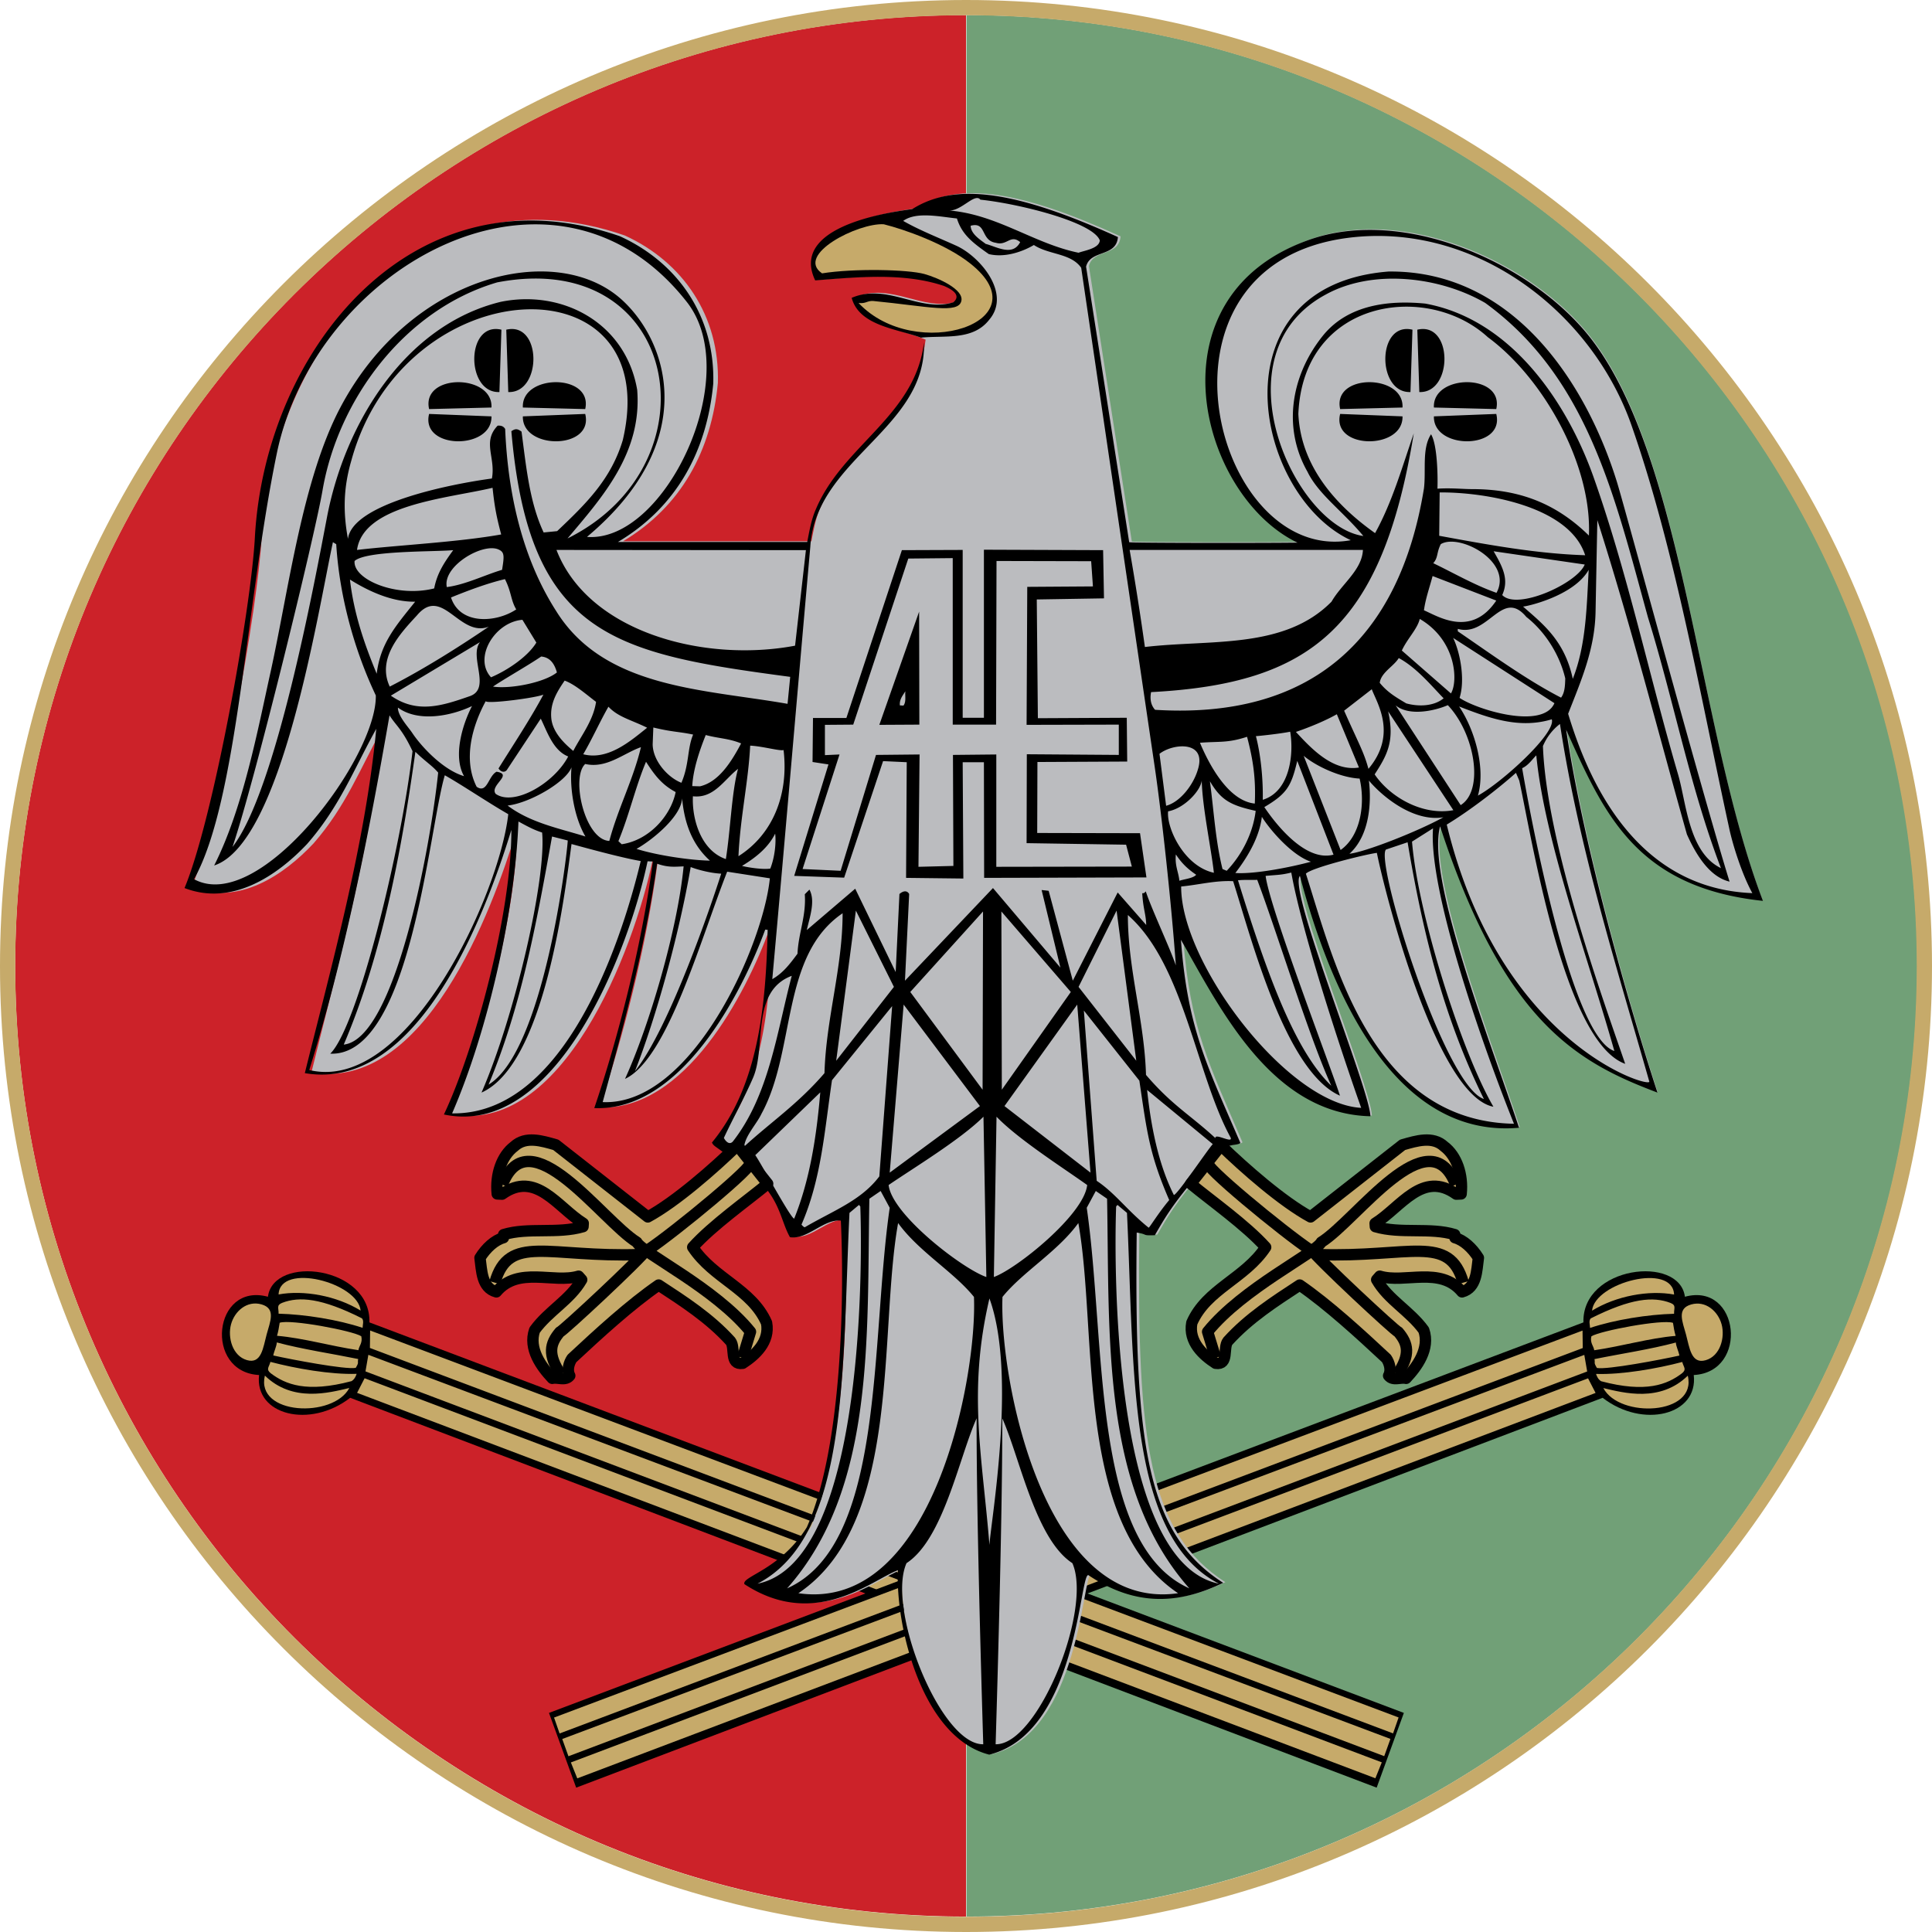
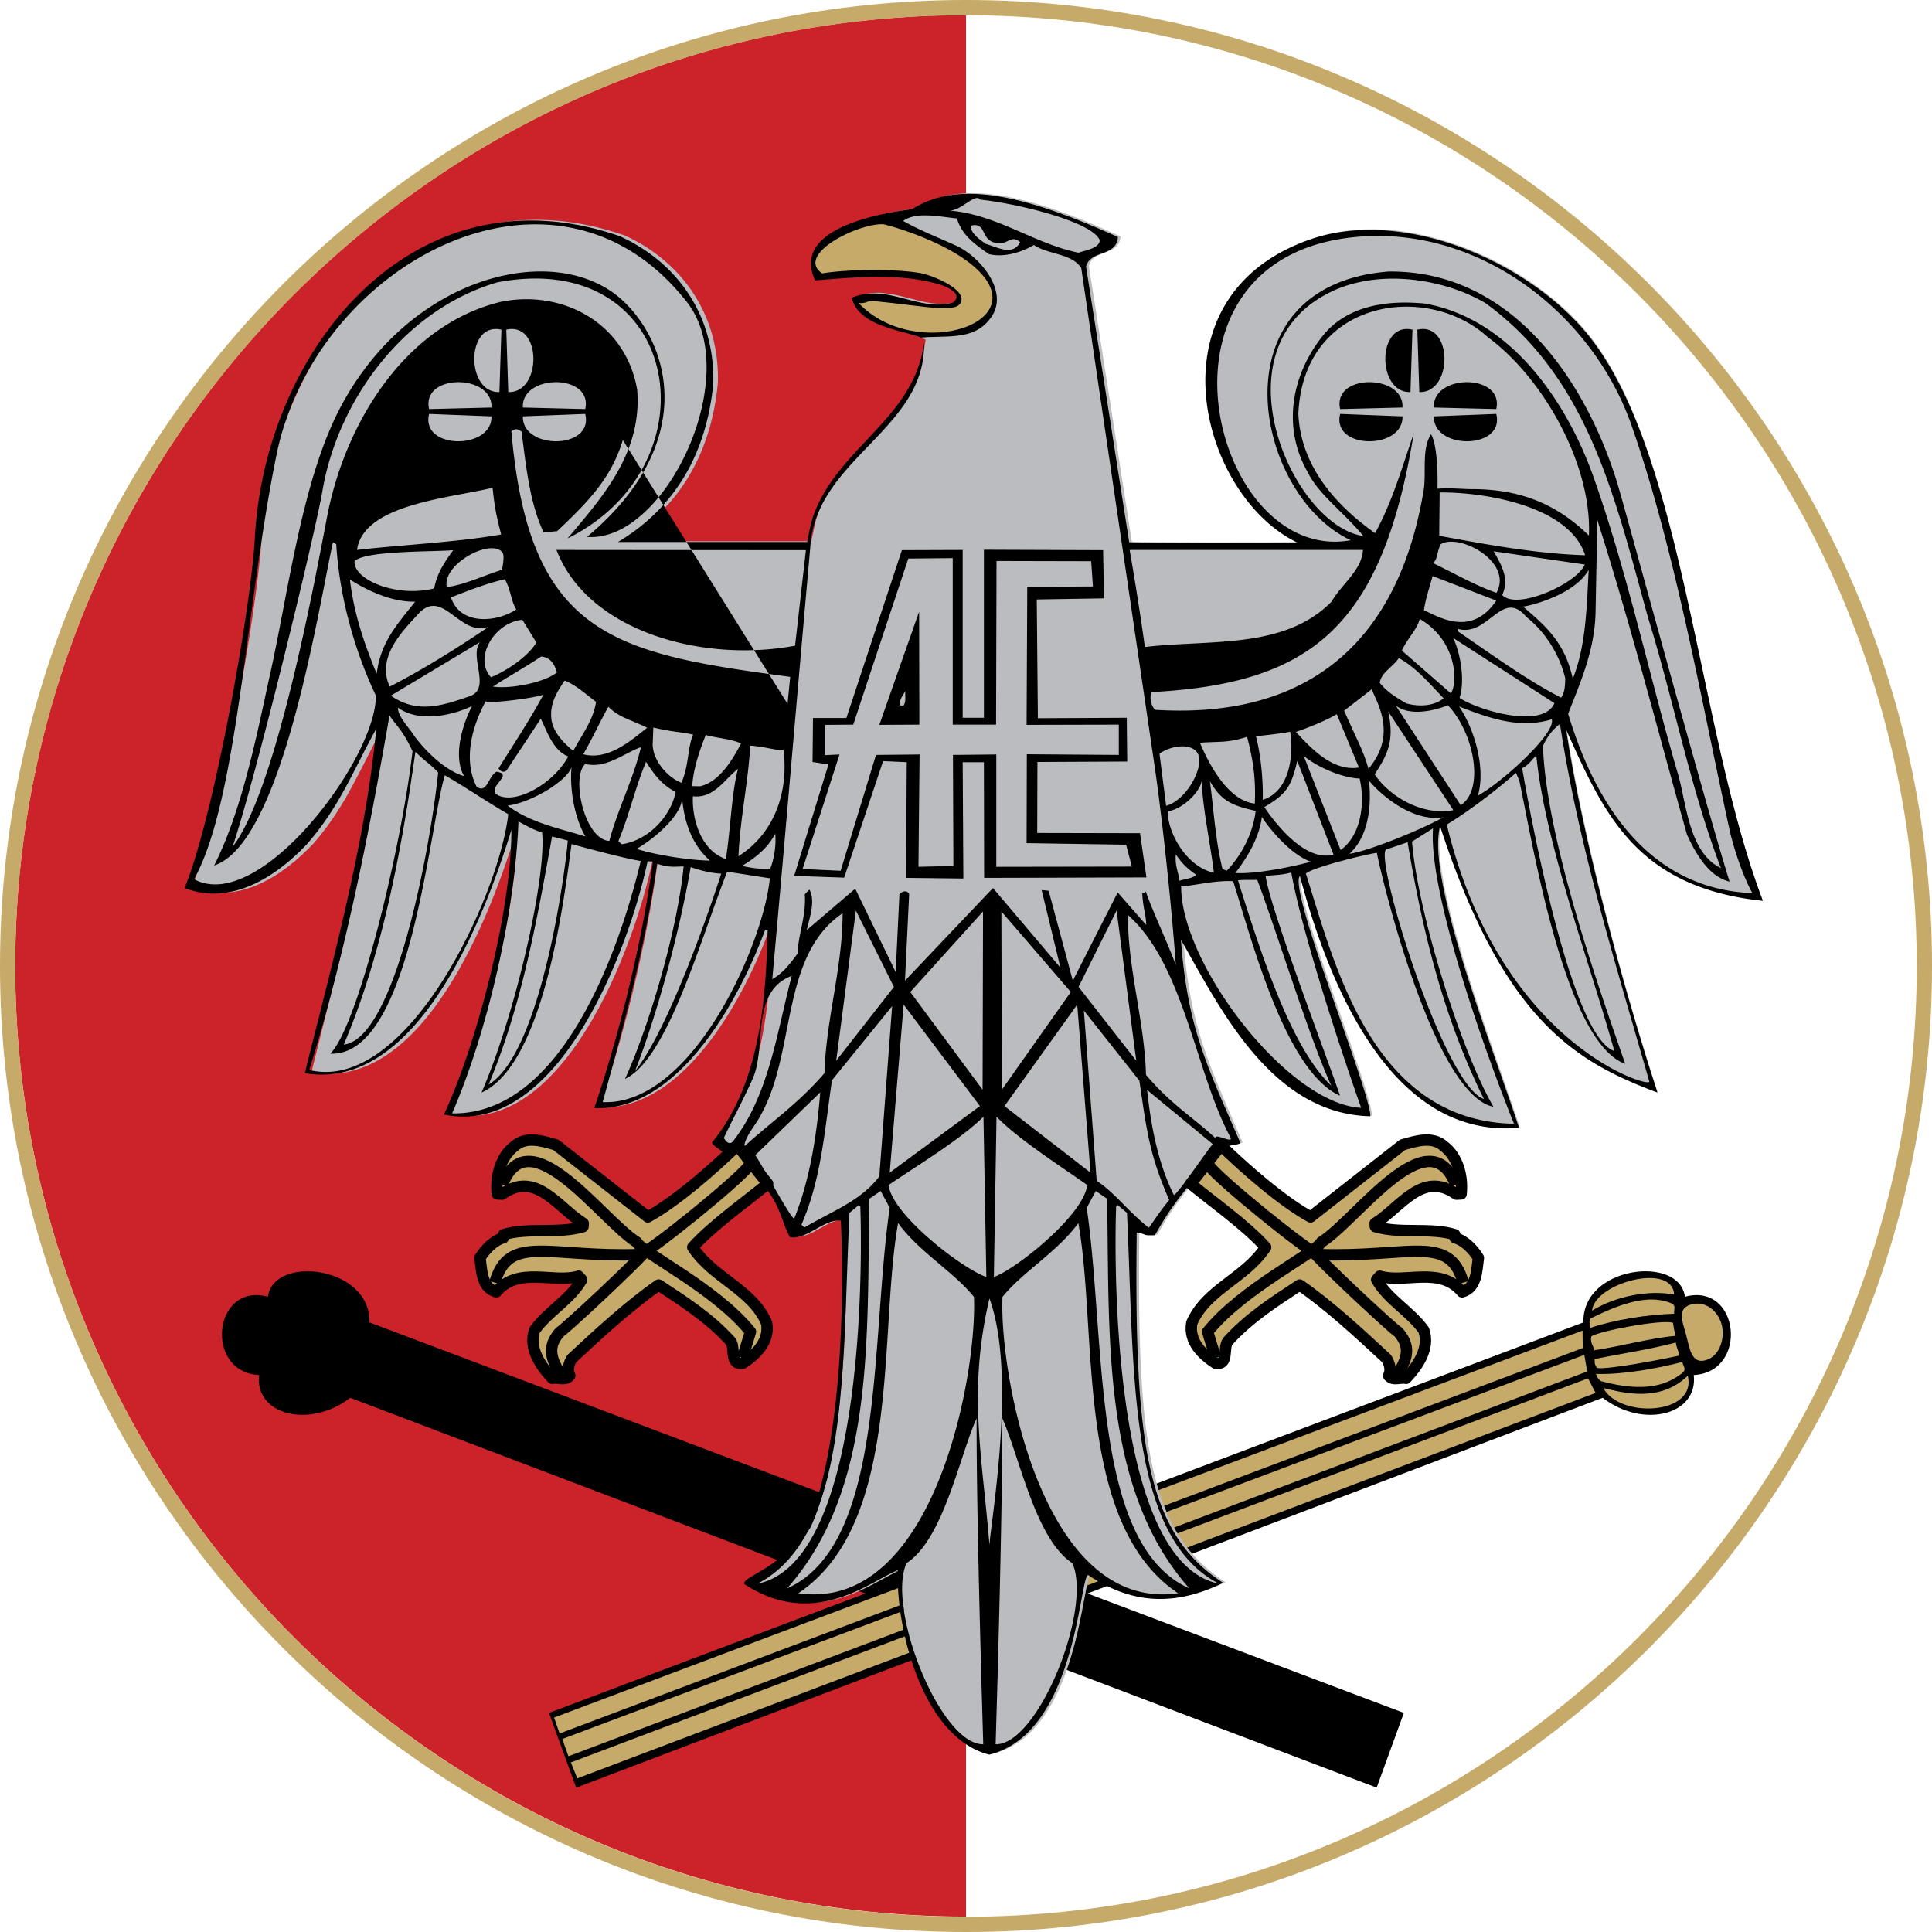
<svg xmlns="http://www.w3.org/2000/svg" width="2500" height="2500" viewBox="0 0 526.521 526.521">
  <path d="M263.268 4.111v518.204c-142.703 0-259.132-116.367-259.132-259.072C4.136 120.54 120.564 4.111 263.268 4.111z" fill-rule="evenodd" clip-rule="evenodd" fill="#cc2229" />
-   <path d="M263.385 4.111v518.204c142.704 0 259.133-116.367 259.133-259.072 0-142.703-116.429-259.132-259.133-259.132z" fill-rule="evenodd" clip-rule="evenodd" fill="#71a077" />
  <path d="M375.177 487.182l7.413-20.369-281.912-106.426c.422-15.367-26.154-18.5-27.661-6.99-14.945-4.037-17.476 20.551-2.411 21.334-1.265 10.908 13.861 14.703 24.829 6.207l279.742 106.244z" fill-rule="evenodd" clip-rule="evenodd" />
-   <path d="M381.154 468.055l-1.507 4.338L100.81 367.354l.06-4.76 280.284 105.461zm-2.229 5.845l-1.688 4.699L99.604 373.742l.783-4.52L378.925 473.9zm-2.351 6.387l-1.748 4.34L97.314 379.588l2.049-3.979 277.211 104.678zM98.278 357.17c-6.568-4.037-15.488-5.664-22.357-4.398.361-8.799 21.634-3.256 22.357 4.398zm.543 4.701c-6.689-2.23-15.789-3.678-22.9-3.857.06-1.506-.663-2.291.964-2.953 4.701-1.809 10.727-1.326 21.755 4.219.603.661.181 1.808.181 2.591zm-1.627 12.535c-7.051.24-16.633-1.447-23.502-3.256-.362 1.447-1.266 1.988.06 3.074 4.038 3.072 9.823 5.424 22.057 2.17.782-.482 1.144-1.265 1.385-1.988zm.422-4.039c-7.051-1.445-15.247-2.652-22.177-4.52-.06 1.084-.723 2.291-.964 3.555 4.881 1.086 19.706 3.918 22.478 3.375.964-1.627.422-1.205.663-2.41zm.06-2.41c-7.473-1.084-15.006-3.314-22.177-3.918.301-1.023.542-2.289.723-3.555 2.953-1.025 19.887 2.17 22.237 3.676.422 1.809-.603 2.592-.783 3.797zm-25.491 6.93c7.533 7.354 17.416 4.701 23.021 3.375-4.4 8.316-25.613 7.412-23.021-3.375zm-.905-19.405c3.978 1.145 2.351 4.641 1.386 8.195-.964 3.557-1.386 8.137-5.364 6.99-3.977-1.145-5.303-6.207-4.339-9.762.965-3.553 4.34-6.567 8.317-5.423z" fill-rule="evenodd" clip-rule="evenodd" fill="#c6aa6a" />
  <path d="M157.023 487.182l-7.412-20.369 281.912-106.426c-.422-15.367 26.154-18.5 27.66-6.99 14.945-4.037 17.477 20.551 2.41 21.334 1.267 10.908-13.86 14.703-24.828 6.207L157.023 487.182z" fill-rule="evenodd" clip-rule="evenodd" />
  <path d="M150.997 468.078l1.507 4.338 278.838-105.039-.06-4.76-280.285 105.461zm2.23 5.846l1.688 4.701 277.632-104.859-.783-4.52-278.537 104.678zm2.35 6.387l1.748 4.34 277.513-105.039-2.049-3.977-277.212 104.676zm278.296-123.118c6.568-4.037 15.488-5.664 22.357-4.398-.361-8.799-21.633-3.256-22.357 4.398zm-.542 4.702c6.688-2.23 15.789-3.676 22.899-3.857-.06-1.506.663-2.289-.964-2.953-4.7-1.807-10.727-1.326-21.755 4.219-.602.661-.18 1.807-.18 2.591zm1.627 12.535c7.051.24 16.633-1.447 23.503-3.256.361 1.447 1.266 1.99-.061 3.074-4.037 3.074-9.822 5.424-22.057 2.17-.782-.482-1.144-1.266-1.385-1.988zm-.422-4.039c7.051-1.445 15.247-2.65 22.177-4.52.061 1.086.724 2.291.965 3.557-4.882 1.084-19.707 3.916-22.479 3.373-.965-1.627-.422-1.205-.663-2.41zm-.06-2.411c7.473-1.084 15.006-3.314 22.178-3.918-.302-1.023-.543-2.289-.724-3.555-2.953-1.025-19.887 2.17-22.237 3.676-.422 1.809.602 2.592.783 3.797zm25.491 6.93c-7.532 7.354-17.416 4.701-23.02 3.375 4.399 8.317 25.612 7.412 23.02-3.375zm.904-19.404c-3.978 1.145-2.35 4.641-1.386 8.195.964 3.557 1.386 8.137 5.363 6.992 3.978-1.146 5.304-6.207 4.339-9.764-.963-3.554-4.338-6.568-8.316-5.423z" fill-rule="evenodd" clip-rule="evenodd" fill="#c6aa6a" />
  <path d="M252.255 92.556c-2.459 20.309-21.471 28.564-28.788 46.041-1.26 2.833-1.799 6.207-2.339 8.919H169.79c15.893-9.521 24.11-24.708 25.849-43.148.54-18.26-9.537-32.964-25.37-40.196-55.897-19.404-96.201 30.795-98.959 82.199-1.02 19.224-11.215 76.534-19.072 95.457 12.895 5.002 25.13-3.375 33.226-11.992 8.816-10.124 12.535-20.068 18.772-31.397-2.938 31.458-12.355 65.326-19.372 93.83 30.768 5.305 49.12-43.57 56.017-66.289.06 22.599-9.776 59.42-18.292 77.559 30.588 6.508 50.14-44.595 55.237-69.001l1.439.061c-3.119 23.684-9.716 48.933-15.894 67.193 23.271 1.025 39.824-30.734 46.361-48.632l.66.06c-.48 20.369-2.399 42.486-15.114 57.974.72 1.385 1.02.662 7.856 6.568 10.676 6.869 10.376 14.102 13.315 19.225 4.798.723 9.116-5.002 13.794-4.521.959 20.551.419 61.65-9.236 83.586-7.197 11.57-17.753 13.379-16.913 15.488 19.252 12.654 34.726-1.266 41.623-3.797-.66 15.127 6.417 45.559 24.77 50.26 23.87-5.906 24.47-49.176 26.869-48.934 13.494 9.1 25.37 7.533 36.585 2.109-20.871-13.439-24.11-38.027-23.45-95.457 3.358.541 1.14.844 4.918.723 2.519-4.34 4.678-8.438 13.015-18.02 5.638-8.074 8.696-5.965 10.196-7.111-9.057-21.152-14.335-31.215-16.134-55.381 10.556 18.5 24.47 47.487 51.398 48.09-.3-7.773-22.431-61.709-19.132-65.506 7.197 27.299 23.87 71.834 59.436 68.639-7.977-24.164-25.189-68.097-21.411-82.138 17.393 53.333 37.064 64.242 58.956 72.558-9.236-28.385-20.392-69.485-24.771-98.893 10.196 22.719 18.833 42.968 53.379 46.644-17.993-47.307-21.411-124.022-48.58-155.6-16.493-19.164-49.061-33.084-73.71-24.828-44.802 15.126-30.708 69.905-3.958 82.802-7.317.12-45.282.12-45.642-.121l-11.695-75.088c1.14-4.701 8.217-2.531 8.636-8.075-27.108-12.354-43.842-15.126-55.717-7.653-.479.301-34.126 3.194-26.389 19.465 11.156-.844 23.81-2.229 34.906 1.507 1.68.723 4.978 2.35 2.579 4.459-9.057 2.892-17.993-5.364-27.589-1.206 2.04 7.65 12.655 8.796 19.073 11.568z" fill-rule="evenodd" clip-rule="evenodd" fill="#bbbcbf" />
  <path d="M263.29 4.158c142.704 0 259.072 116.429 259.072 259.133 0 142.703-116.368 259.072-259.072 259.072-142.703 0-259.132-116.369-259.132-259.072C4.158 120.587 120.587 4.158 263.29 4.158zm0-4.158c144.994 0 263.23 118.297 263.23 263.291 0 144.992-118.236 263.23-263.23 263.23C118.297 526.521 0 408.283 0 263.291 0 118.297 118.297 0 263.29 0z" fill-rule="evenodd" clip-rule="evenodd" fill="#c6aa6a" />
-   <path d="M267.179 54.414c10.425 1.085 30.674 6.086 32.542 11.089-.121 2.229-4.219 2.772-5.785 3.375-12.113-2.471-22.178-10.426-35.254-11.51 3.374.12 6.99-4.882 8.497-2.954zm177.415 61.409c11.872 33.868 18.802 73.883 26.637 109.8.844 4.098 3.374 12.414 6.327 17.777-32.301-1.266-44.956-31.518-50.199-48.874 3.374-8.678 7.292-17.416 7.473-27.841l.482-24.949c9.22 28.926 16.21 56.467 24.406 85.634 2.351 5.243 6.026 11.571 11.631 12.896-7.473-24.045-28.143-100.519-30.614-108.654-8.377-27.239-28.384-57.974-62.313-57.612-47.547 3.736-37.001 60.745-10.305 73.22-37.122 6.81-58.335-74.847-.903-82.38 34.712-4.52 66.53 20.128 77.378 50.983zM271.396 66.166c3.074.904 3.978-2.411 6.629-.181-2.049 3.978-6.388 1.266-9.4.482-1.387-1.084-4.038-2.651-4.098-4.941 4.399-1.206 2.652 4.037 6.869 4.64zm177.717 102.085c6.93 22.297 11.511 46.523 19.887 68.339-8.738-4.219-9.4-17.597-11.631-25.371-7.895-26.938-13.74-54.839-23.141-81.355-7.051-19.767-22.057-42.787-45.801-47.126-9.943-.964-20.79.302-27.601 8.377-8.617 10.426-11.63 24.889-4.52 37.423 3.014 6.207 9.521 10.667 15.247 17.537-18.923-2.651-40.316-49.657-10.245-65.808 12.896-7.111 31.217-4.821 43.45 2.29 28.144 20.429 35.376 53.213 44.355 85.694zM187.148 82.256c15.789 20.007-5.905 65.748-27.178 64.06 30.734-25.732 22.417-52.851 9.521-64.603-17.898-16.271-57.551-7.051-76.775 29.408-10.305 19.586-13.981 49.235-18.923 71.774-3.555 16.03-7.533 37.363-15.427 52.971 18.5-6.026 28.264-69.182 32.361-88.104l.904.542c.904 14.645 5.123 29.288 10.787 41.22.362 16.813-31.638 59.842-49.537 50.079 11.993-21.453 14.102-75.148 22.539-115.946 10.607-51.646 75.752-87.201 111.728-41.401zm245.875 63.699c-8.979-8.799-19.043-12.656-31.819-12.656-2.531 0-5.726-.362-9.462-.121.121-3.194 0-11.992-1.747-14.825-2.531 3.917-1.326 9.763-1.929 14.765-6.689 41.1-30.795 62.975-73.28 60.324-1.145-1.266-1.446-2.953-1.085-4.821 43.511-2.29 62.916-17.537 71.594-70.508-3.194 9.221-5.846 18.682-10.547 27.179-10.727-7.594-20.248-18.26-20.911-32.482 1.326-31.276 35.073-36.098 51.646-20.911 15.066 11.087 28.384 34.65 27.54 54.056zm-278.356.783c9.461-11.209 20.369-23.322 18.983-40.497-3.134-18.26-20.369-27.42-37.183-23.985-26.214 6.388-42.425 33.205-47.307 58.456-3.616 18.923-13.981 74.907-25.792 90.094 6.207-18.32 22.357-84.55 24.527-97.145 4.218-24.588 22.177-49.235 47.608-56.708 49.898-9.582 60.203 49.476 19.164 69.785zm15.065-26.818c-3.194 10.667-9.943 17.295-17.898 24.829l-3.676.361c-3.856-8.196-4.761-17.958-6.026-27.48-1.145-.844-1.687-.844-2.772-.12 4.821 55.864 28.022 60.564 75.992 66.952l-.723 7.353c-22.96-4.038-49.898-4.158-63.035-25.251-9.281-14.463-13.198-32.12-13.921-49.657-.482-.784-1.145-.964-2.049-.904-4.279 4.459-.482 8.678-1.567 14.403-11.209 1.506-38.026 6.81-39.231 16.452-1.386-7.533-1.205-13.981.904-21.273 14.282-52.489 85.694-55.563 74.002-5.665zm-31.216-13.077l-.542-16.994c9.763-2.29 9.763 17.356.542 16.994zm-2.41 0l.542-16.994c-9.762-2.29-9.762 17.356-.542 16.994zm-2.17 4.219l-16.994.422c-2.17-9.763 17.476-9.643 16.994-.422zm0 2.41l-16.994-.663c-2.411 9.763 17.235 9.884 16.994.663zm8.558-2.41l16.994.422c2.169-9.763-17.476-9.643-16.994-.422zm0 2.41l16.994-.663c2.41 9.763-17.236 9.884-16.994.663zm244.307-6.629l-.542-16.994c9.762-2.29 9.762 17.356.542 16.994zm-2.41 0l.542-16.994c-9.763-2.29-9.763 17.356-.542 16.994zm-2.17 4.219l-16.994.422c-2.169-9.763 17.476-9.643 16.994-.422zm0 2.41l-16.994-.663c-2.411 9.763 17.235 9.884 16.994.663zm8.557-2.41l16.994.422c2.17-9.763-17.475-9.643-16.994-.422zm0 2.41l16.994-.663c2.412 9.763-17.235 9.884-16.994.663zm41.221 37.846c-13.259-.422-26.335-2.833-39.774-5.304l.121-11.812c12.233-.119 35.374 3.677 39.653 17.116zm-297.762-18.381c.543 5.183 1.085 7.955 2.351 12.716-11.812 2.109-27.902 2.893-39.292 4.218 1.748-12.414 24.829-14.041 36.941-16.934zm273.596 28.625c-5.905-2.049-11.812-5.484-17.235-8.076 1.386-1.566.844-2.771 2.049-5.183 5.001-3.072 19.827 4.762 15.186 13.259zm24.045-7.713c-2.049 5.122-18.44 12.595-22.479 8.316 1.868-4.158.241-7.473-2.35-11.932l24.829 3.616zm-60.444-3.978c-.24 5.484-5.845 9.341-8.557 14.102-12.896 13.077-33.024 10.245-50.862 12.354a804.475 804.475 0 0 0-4.158-26.456h63.577zm-70.569 13.198l-18.319.302.301 32.361 24.226-.121.121 11.933-24.467.12-.061 19.345 28.022.06 1.747 12.053-44.232.121-.061-31.518h-5.785l.181 31.698-15.608-.181.181-31.518-6.448-.301-10.606 31.759-13.619-.482 9.34-30.373-4.339-.663.121-11.992h9.1l15.126-45.74 16.572-.061v45.74h5.785v-45.8l32.482.121.24 13.137zm-3.495-10.124l.482 6.87-17.898.12-.181 37.604 25.13-.06v8.256l-25.069-.181-.061 24.226 27.118.421 1.567 5.966-36.941.061v-30.614l-11.812.121.12 30.252-9.521.242.301-30.614-11.872.121-9.642 31.578-10.366-.481 10.064-31.217-3.978.181v-8.256l7.714-.06 15.005-45.258 12.113-.121v45.378h11.812l.12-44.595 25.795.06zm-77.739-3.013l-2.953 26.034c-24.949 4.701-56.407-3.736-65.024-26.094l67.977.06zm213.332 5.363c-.543 9.341-.603 20.309-4.339 29.71-2.23-10.546-8.377-15.126-13.56-19.706.664.06 13.801-2.773 17.899-10.004zm-25.191 8.376c-6.87 10.245-15.97 4.219-19.706 2.652.422-3.194 1.567-6.328 2.351-9.341l17.355 6.689zm-270.943-8.376c-4.701 1.386-9.943 4.038-15.066 4.701-1.206-5.846 10.245-12.414 14.343-10.125 1.446.723 1.265 1.989.723 5.424zm-13.318-5.363c-2.411 3.314-4.399 6.267-5.183 10.425-10.245 2.592-22.177-2.41-21.695-7.473 3.194-2.892 21.695-2.47 26.878-2.952zm303.064 34.952c-.061 1.688-.061 3.797-1.146 5.243-9.521-4.882-19.465-12.173-28.143-18.079v-.663c8.316 2.351 12.053-11.209 18.682-3.254 5.003 3.917 9.04 10.124 10.607 16.753zm-285.889-18.801c-5.424 3.615-15.307 4.338-17.777-3.255 4.459-1.808 9.642-3.796 14.704-5.001 1.807 3.615 1.566 5.724 3.073 8.256zm254.733 22.899l-13.379-11.691c1.446-3.194 4.219-5.845 4.882-8.618 10.004 5.846 10.485 17.055 8.497 20.309zm-282.273-25.009c-5.303 6.629-9.461 11.269-10.486 19.646-3.315-8.015-6.207-16.271-7.292-25.672 5.002 3.134 11.449 6.146 17.778 6.026zm310.476 27.661c-3.194 7.352-21.333 1.688-25.853-1.446 1.566-4.881.18-12.354-1.748-16.332l27.601 17.778zm-290.409-20.851c-8.497 5.785-18.139 11.812-26.998 16.331-3.615-7.713 3.014-14.644 7.413-19.404 6.93-8.257 11.57 6.146 19.585 3.073zm117.333 26.696l-10.908.06 10.847-30.854.061 30.794zM146.17 175.122c-2.411 3.978-8.196 7.714-12.354 9.461-4.881-5.303 1.024-15.066 8.558-15.668l3.796 6.207zm247.26 15.186c-2.711 2.229-6.93 2.29-10.184 1.386-2.833-1.688-5.123-3.013-7.232-5.604.361-2.832 3.857-4.52 5.183-6.749 4.881 2.59 9.1 7.773 12.233 10.967zm-265.52-.542c-7.593 2.652-14.282 4.761-21.394-.181l24.286-14.583c-3.073 4.097 3.255 12.775-2.892 14.764zm245.03 19.766c-1.266-4.64-2.651-6.87-6.629-15.849l7.533-5.845c1.386 3.735 7.052 12.233-.904 21.694zm-221.166-26.275c-3.435 2.772-12.716 4.58-17.417 3.856 2.712-1.868 9.703-5.845 13.137-8.196 1.809.182 3.376 1.146 4.28 4.34zm246.296 36.159l-17.718-27.179c3.677 3.013 10.606 1.507 14.223-.06 7.412 7.833 9.944 23.261 3.495 27.239zm24.828-23.383c1.266 3.736-13.68 17.295-20.128 20.791 2.17-7.533-.903-18.019-5.122-24.286 8.377 3.254 16.453 6.147 25.25 3.495zm-176.691-3.736l-.964-.061c-.181-1.567.783-2.712 1.506-3.857-.181 1.145.301 2.893-.542 3.918zm-83.766-1.025c-.723 5.062-4.098 9.281-6.207 13.379-2.169-1.808-5.484-4.821-5.966-8.678-.482-4.218 1.507-7.412 3.616-10.486 2.832 1.024 5.905 3.797 8.557 5.785zM370.35 209.17c-7.051 1.145-12.896-5.062-17.176-9.703 3.857-1.326 8.076-3.073 11.149-4.821l6.027 14.524zm25.732 11.631c-8.498 1.567-17.356-3.676-21.454-9.763 3.314-5.123 5.544-8.979 3.676-17.175l17.778 26.938zm-247.984-31.517c-3.495 6.568-8.256 13.74-12.233 20.128.362.663 1.386 1.386 2.229.482l9.281-14.042c1.688 3.375 3.314 8.678 7.473 10.305-3.857 7.352-14.825 13.68-19.766 10.185-1.748-2.29 4.941-5.303.241-6.026-2.29 1.206-2.531 6.086-5.424 4.098-3.676-7.232-1.386-16.211 2.471-23.322.482.843 14.101-.965 15.728-1.808zm196.037 28.685c.12-5.604-.543-12.293-1.868-17.356-.12.061 6.448-.603 9.341-1.205 1.024 5.966-.001 16.271-7.473 18.561zm-167.773-19.646c-4.52 3.616-10.667 8.979-17.417 7.232 2.531-4.339 4.459-8.738 6.87-12.957 2.652 2.833 6.147 3.556 10.547 5.725zm-47.729-5.906c-2.591 5.001-5.243 13.68-2.169 19.104-5.725-1.688-11.691-8.076-14.222-11.933-1.024-1.506-3.856-4.52-3.796-6.749 5.483 4.037 14.402 2.35 20.187-.422zm213.332 26.576c-7.231-.723-12.475-10.667-14.945-16.572 5.424-.421 7.473.121 12.836-1.627 1.687 6.388 2.411 11.51 2.109 18.199zm-15.548-9.16c-1.205 4.038-4.761 8.738-8.617 9.762l-1.809-14.162c3.797-2.952 13.018-3.615 10.426 4.4zm-137.521-9.642c-1.627 3.857-1.024 8.075-3.194 13.137-3.616-1.386-7.774-5.906-7.834-10.486l.181-4.58c5.243 1.266 6.809 1.085 10.847 1.929zm13.078 2.411c-2.591 4.881-6.026 10.486-11.209 11.691l-2.109-.06c.241-4.459 1.868-9.401 3.676-13.92 3.615.963 6.267.903 9.642 2.289zm161.445 30.312c-8.738 2.35-17.898-11.57-18.862-12.957 6.207-3.676 7.352-5.725 8.979-12.595l9.883 25.552zm7.111-20.73c1.566 6.75.361 15.548-5.183 19.465l-10.064-25.672c3.436 2.892 10.125 5.966 15.247 6.207zm-247.321 91.238c33.928.543 48.692-57.431 51.404-68.76-4.821-.844-12.715-2.953-18.862-4.64-2.109 15.789-7.593 60.143-24.527 67.736 9.221-21.213 17.718-58.576 16.513-70.87-2.17-.723-3.375-1.326-6.449-3.013-.904 24.166-8.256 56.949-18.079 79.547zm15.307-81.536c-5.665-3.254-12.293-7.774-17.295-10.606-4.339 14.403-9.28 76.775-31.216 75.871 7.412-7.23 19.284-55.321 22.418-82.439-2.893-6.147-4.459-6.87-6.268-9.763-5.665 32.663-12.233 65.748-21.875 96.663 26.937 6.447 51.826-47.971 54.236-69.726zm213.392 15.909c-2.711.663-3.615.603-6.99.904.965 8.437 18.44 53.936 20.248 59.902-14.824-6.568-24.045-42.486-29.106-58.456-4.882-.241-9.521 1.025-14.162 1.447-.12 20.911 28.986 59.298 49.055 60.324-6.209-17.537-16.272-48.512-19.045-64.121zm25.793-6.267l5.906-1.988c4.278 25.551 10.063 48.271 20.791 69.966-10.788-3.496-29.71-64.724-26.697-67.978zm37.122-22.177c1.748-.783 2.833-2.531 3.857-3.495 2.29 23.442 14.041 54.9 21.272 80.572-12.292-4.037-23.863-69.665-25.129-77.077zm28.083 80.573c-5.665-16.514-21.453-59.842-22.418-86.599 1.024-2.41 2.592-4.459 4.641-6.026 5.062 33.266 15.126 65.145 24.346 97.446.543 1.988-40.617-9.883-55.201-70.026 6.087-3.676 13.801-9.582 18.862-14.102l.904 2.109c3.314 15.066 12.113 71.17 28.866 77.198zm-67.676-57.492c-2.651.301-17.717 3.978-19.345 5.665 7.594 23.684 17.718 67.435 56.708 68.157-10.365-25.912-23.262-64.722-22.057-80.511l-5.725 3.616c1.566 19.646 13.499 57.311 22.177 72.256-15.547-3.013-29.588-58.336-31.758-69.183zM213.544 204.41c1.446 12.173-2.953 23.021-12.294 28.926.482-10.667 2.712-20.309 3.194-30.132 3.495.181 7.955 1.507 9.1 1.206zm-38.87-.784c-2.109 8.858-6.268 16.693-8.618 25.551-6.689-.301-10.546-17.295-6.569-20.971 5.846 1.326 10.487-2.953 15.187-4.58zm167.532 17.356c-.783 6.448-4.037 12.294-7.895 16.331l-1.145-.481c-1.929-7.714-2.351-15.85-3.436-23.925 3.076 5.243 5.727 6.568 12.476 8.075zm51.164 1.747c-7.111 3.917-21.273 9.461-25.612 9.944 5.726-5.183 5.966-14.523 5.303-19.947 3.857 4.58 12.293 11.329 20.309 10.003zM93.68 284.68c10.667-24.948 15.91-53.935 19.525-79.788 2.772 2.712 4.58 3.736 6.208 5.665-2.049 19.886-11.631 72.617-25.733 74.123zm90.456-68.821c-1.326 6.509-7.292 13.138-14.704 14.222l-.904-.843c2.953-7.111 4.641-14.765 7.533-21.635 2.35 3.677 4.338 6.268 8.075 8.256zm13.679 18.261c-6.75-2.29-9.28-10.848-8.979-17.115 5.725.663 8.497-4.52 12.294-7.473-1.748 6.448-2.049 16.693-3.315 24.588zm129.687-21.394c.181 7.352 2.592 18.561 3.314 25.13-8.195-1.808-12.957-12.294-12.475-16.753 4.22-.724 8.8-5.424 9.161-8.377zm-167.954 15.246c-6.87-2.169-14.945-3.676-21.212-8.437 5.966-.663 15.91-6.388 17.416-10.425-.543 6.026.843 13.861 3.796 18.862zm197.723 6.87c-5.303 1.446-15.246 3.436-20.609 3.074 4.037-5.243 6.629-10.365 7.231-15.307 2.291 3.677 8.256 10.546 13.378 12.233zm-163.794-.3c-5.002-.061-14.283-1.387-20.008-3.194 4.58-2.591 12.234-8.979 12.415-13.8.481 5.001 1.867 11.87 7.593 16.994zm16.451 2.169c-1.989.301-5.785-.241-7.713-.724 4.278-2.591 7.292-5.303 9.039-8.798.301 2.531-.12 6.448-1.326 9.522zm116.067 1.687c-.844.964-3.073 1.146-4.58 1.627-.24-2.41-1.266-4.038-.964-7.171 1.567 2.35 3.073 3.857 5.544 5.544zm-171.268-9.341c-.121 3.435-6.448 57.31-21.574 66.531 8.678-20.791 12.776-42.305 17.295-67.616l4.279 1.085zm187.901 10.727c5.062 13.318 14.162 42.968 20.188 56.104-9.884-9.521-17.355-29.951-25.432-55.984 1.809-.18 3.014-.059 5.244-.12zm-156.323-3.676c-1.688 17.417-9.401 43.511-15.97 57.914 11.57-5.363 20.61-38.147 27.841-56.467l11.631 1.808c-1.868 18.561-21.393 62.071-45.559 60.987 5.785-21.152 11.45-41.703 14.824-64.965 2.954 1.025 4.581.844 7.233.723zm10.245 1.989c-2.531 7.955-14.042 42.003-23.502 53.815 5.785-14.705 12.052-37.363 15.186-55.624 1.808.724 5.483 1.688 8.316 1.809zm71.231 58.878l-19.706-26.637 19.826-21.936-.12 48.573zm-.723 4.459l-24.587 18.139 3.796-45.799 20.791 27.66zm5.966-4.459l18.802-26.637-18.923-21.936.121 48.573zm.723 4.459l23.442 18.139-3.615-45.799-19.827 27.66zm-30.132-32.483l-15.729 20.129 5.363-40.919 10.366 20.79zm50.321 0l15.729 20.129-5.363-40.919-10.366 20.79zm-69.243 23.504c-7.171 8.375-14.885 13.559-21.875 20.006.241-2.893 3.435-6.207 4.7-8.918 9.461-17.295 5.183-43.149 22.117-54.659-.001 14.886-4.521 28.745-4.942 43.571zm87.622.481c7.172 8.377 11.933 10.789 18.923 17.236-.241-1.506 4.761 1.566 4.158-.121-9.461-17.295-12.716-47.246-28.022-60.685 0 14.886 4.52 28.745 4.941 43.57zm-96.541-26.998c-4.098 15.549-6.207 32.604-16.09 45.199-.964.963-1.929-.121-2.411-1.025 2.471-5.303 5.785-11.33 7.955-16.391 3.676-8.438-.723-23.565 10.546-27.783zm23.864 54.66c-5.002 6.629-12.595 9.34-20.309 13.861-.241 0-.663-.424-.904-.725 5.424-12.475 6.268-25.49 8.316-39.352l16.392-20.188-3.495 46.404zm59.239 1.205c5.002 3.314 8.195 7.955 14.162 12.775.241 0 2.531-3.855 5.604-7.533-5.424-12.475-6.087-18.682-8.136-32.541L295.382 275.4l3.495 46.403zm-75.329-24.106c-1.024 12.053-2.833 23.805-7.111 34.41-.964-.061-9.1-15.246-10.606-17.295l17.717-17.115zm89.069-.662c1.024 9.701 3.013 20.127 7.292 28.625.964-.061 9.1-12.234 10.606-13.861l-17.898-14.764zm-43.811 50.983c-6.509-2.23-25.732-16.994-26.637-25.07 6.689-4.58 19.646-12.414 25.853-18.621l.784 43.691zm2.048 0c6.207-2.23 24.587-16.994 25.431-25.07-6.388-4.58-18.741-12.414-24.708-18.621l-.723 43.691zm-36.398-19.225c.361 9.1 2.35 96.662-28.022 102.809 25.009-12.955 23.021-58.033 25.069-101.061l2.591-2.17.362.422zm8.015.361c-5.304 36.459-1.145 91.781-27.962 103.713 24.105-27.178 21.695-68.76 22.418-106.184l3.073-2.109 2.471 4.58zm22.96 24.287c.904 21.754-11.088 86.055-47.849 80.752 28.323-18.982 21.815-71.111 27.178-100.881 5.605 7.774 15.187 13.319 20.671 20.129zm38.749-24.648c-.361 9.1-2.35 96.662 28.023 102.809-25.01-12.955-23.021-58.033-25.07-101.061l-2.591-2.17-.362.422zm-8.015.361c5.304 36.459 1.146 91.781 27.962 103.713-24.105-27.178-21.694-68.76-22.418-106.184l-3.073-2.109-2.471 4.58zm-22.96 24.287c-.904 21.754 11.088 86.055 47.849 80.752-28.323-18.982-21.815-71.111-27.179-100.881-5.604 7.774-15.187 13.319-20.67 20.129zm-3.556 67.616c-1.929-24.166-5.967-41.764 0-67.193 7.533 20.609.362 60.804 0 67.193zm-22.599 4.941c-5.544 12.475 9.341 49.596 20.912 49.355-.603-20.188-1.868-64.24-1.808-88.828-4.821 10.787-9.04 32.905-19.104 39.473zm45.198 0c5.544 12.475-9.341 49.596-20.911 49.355.603-20.188 1.868-64.24 1.808-88.828 4.821 10.787 9.039 32.905 19.103 39.473zm17.536-90.094c3.375.543 1.146.844 4.942.723 2.531-4.338 4.7-8.436 13.076-18.018 5.665-8.076 8.738-5.967 10.245-7.111-9.1-21.152-14.402-31.217-16.211-55.382 10.606 18.501 24.588 47.488 51.646 48.089-.302-7.773-22.539-61.709-19.225-65.506 7.231 27.299 23.985 71.834 59.722 68.641-8.016-24.166-25.312-68.098-21.515-82.139 17.477 53.333 37.243 64.241 59.239 72.557-9.281-28.385-20.49-69.484-24.889-98.892 10.244 22.719 18.922 42.967 53.634 46.644-18.079-47.307-21.514-124.022-48.813-155.6-16.572-19.164-49.295-33.085-74.063-24.829-45.017 15.126-30.854 69.906-3.978 82.802-7.352.121-45.498.121-45.86-.121l-11.751-75.088c1.145-4.7 8.256-2.531 8.678-8.075-27.239-12.354-44.052-15.126-55.984-7.654-.482.301-34.29 3.194-26.516 19.465 11.209-.843 23.925-2.229 35.074 1.507 1.687.723 5.001 2.35 2.591 4.459-9.1 2.893-18.079-5.363-27.721-1.206 2.049 7.654 12.415 8.437 18.863 10.848 6.629-.663 14.162.844 18.621-4.881 6.026-7.051-2.29-16.994-8.738-20.067-4.881-2.23-10.185-4.279-14.704-6.87 3.556-2.591 9.943-1.145 14.644-.663 1.386 4.52 4.58 6.81 8.678 9.703 4.158 1.024 8.919-.482 12.293-2.471 4.099 2.712 10.064 2.17 12.896 6.207l20.008 135.834c1.808 12.173 4.58 37.182 5.785 54.296-1.627-4.82-6.568-15.246-8.196-20.188-.301.361-.542.603-.964.482.241 4.339 1.024 5.725 1.085 8.678l-7.774-8.858-12.233 24.044-6.568-24.466s.422 0-1.929-.241l5.123 21.153-18.381-21.695-23.984 25.25 1.145-23.623c-.603-1.085-1.687-.844-2.651 0l-1.024 21.273-11.028-22.719-13.198 11.269c.784-3.495 2.411-7.895.723-11.028l-1.266 1.266c.422 5.966-1.747 10.606-1.988 16.21-2.109 2.833-3.917 5.242-6.87 6.93 3.556-39.291 6.81-77.92 10.365-117.875 1.446-23.864 31.698-32.06 30.976-55.623-2.411 20.007-22.117 27.962-29.469 45.438-1.266 2.833-1.808 6.207-2.351 8.919h-51.585c15.97-9.521 24.226-24.708 25.974-43.148.542-18.26-9.582-32.964-25.491-40.196-56.166-19.405-96.663 30.795-99.435 82.2-1.024 19.224-11.269 76.534-19.164 95.457 12.957 5.001 25.25-3.375 33.386-11.993 8.858-10.125 12.595-20.068 18.862-31.397-2.953 31.457-12.414 65.325-19.465 93.831 30.915 5.303 49.355-43.571 56.286-66.291.06 22.599-9.823 59.419-18.38 77.56 30.734 6.508 50.38-44.596 55.503-69.002l1.446.06c-3.134 23.684-9.763 48.935-15.97 67.194 23.382 1.023 40.015-30.734 46.584-48.633l.663.061c-.482 20.37-2.411 42.485-15.187 57.973.723 1.387 1.024.662 7.895 6.568 10.727 6.871 10.426 14.102 13.378 19.225 4.821.723 9.16-5.002 13.861-4.52.964 20.549.422 61.648-9.281 83.584-7.231 11.572-17.838 13.379-16.994 15.488 19.345 12.656 34.892-1.266 41.823-3.797-.663 15.127 6.448 45.559 24.889 50.26 23.985-5.906 24.588-49.174 26.998-48.934 13.56 9.1 25.491 7.533 36.761 2.109-20.975-13.439-24.229-38.025-23.567-95.457z" fill-rule="evenodd" clip-rule="evenodd" />
+   <path d="M267.179 54.414c10.425 1.085 30.674 6.086 32.542 11.089-.121 2.229-4.219 2.772-5.785 3.375-12.113-2.471-22.178-10.426-35.254-11.51 3.374.12 6.99-4.882 8.497-2.954zm177.415 61.409c11.872 33.868 18.802 73.883 26.637 109.8.844 4.098 3.374 12.414 6.327 17.777-32.301-1.266-44.956-31.518-50.199-48.874 3.374-8.678 7.292-17.416 7.473-27.841l.482-24.949c9.22 28.926 16.21 56.467 24.406 85.634 2.351 5.243 6.026 11.571 11.631 12.896-7.473-24.045-28.143-100.519-30.614-108.654-8.377-27.239-28.384-57.974-62.313-57.612-47.547 3.736-37.001 60.745-10.305 73.22-37.122 6.81-58.335-74.847-.903-82.38 34.712-4.52 66.53 20.128 77.378 50.983zM271.396 66.166c3.074.904 3.978-2.411 6.629-.181-2.049 3.978-6.388 1.266-9.4.482-1.387-1.084-4.038-2.651-4.098-4.941 4.399-1.206 2.652 4.037 6.869 4.64zm177.717 102.085c6.93 22.297 11.511 46.523 19.887 68.339-8.738-4.219-9.4-17.597-11.631-25.371-7.895-26.938-13.74-54.839-23.141-81.355-7.051-19.767-22.057-42.787-45.801-47.126-9.943-.964-20.79.302-27.601 8.377-8.617 10.426-11.63 24.889-4.52 37.423 3.014 6.207 9.521 10.667 15.247 17.537-18.923-2.651-40.316-49.657-10.245-65.808 12.896-7.111 31.217-4.821 43.45 2.29 28.144 20.429 35.376 53.213 44.355 85.694zM187.148 82.256c15.789 20.007-5.905 65.748-27.178 64.06 30.734-25.732 22.417-52.851 9.521-64.603-17.898-16.271-57.551-7.051-76.775 29.408-10.305 19.586-13.981 49.235-18.923 71.774-3.555 16.03-7.533 37.363-15.427 52.971 18.5-6.026 28.264-69.182 32.361-88.104l.904.542c.904 14.645 5.123 29.288 10.787 41.22.362 16.813-31.638 59.842-49.537 50.079 11.993-21.453 14.102-75.148 22.539-115.946 10.607-51.646 75.752-87.201 111.728-41.401zm245.875 63.699c-8.979-8.799-19.043-12.656-31.819-12.656-2.531 0-5.726-.362-9.462-.121.121-3.194 0-11.992-1.747-14.825-2.531 3.917-1.326 9.763-1.929 14.765-6.689 41.1-30.795 62.975-73.28 60.324-1.145-1.266-1.446-2.953-1.085-4.821 43.511-2.29 62.916-17.537 71.594-70.508-3.194 9.221-5.846 18.682-10.547 27.179-10.727-7.594-20.248-18.26-20.911-32.482 1.326-31.276 35.073-36.098 51.646-20.911 15.066 11.087 28.384 34.65 27.54 54.056zm-278.356.783c9.461-11.209 20.369-23.322 18.983-40.497-3.134-18.26-20.369-27.42-37.183-23.985-26.214 6.388-42.425 33.205-47.307 58.456-3.616 18.923-13.981 74.907-25.792 90.094 6.207-18.32 22.357-84.55 24.527-97.145 4.218-24.588 22.177-49.235 47.608-56.708 49.898-9.582 60.203 49.476 19.164 69.785zm15.065-26.818c-3.194 10.667-9.943 17.295-17.898 24.829l-3.676.361c-3.856-8.196-4.761-17.958-6.026-27.48-1.145-.844-1.687-.844-2.772-.12 4.821 55.864 28.022 60.564 75.992 66.952l-.723 7.353zm-31.216-13.077l-.542-16.994c9.763-2.29 9.763 17.356.542 16.994zm-2.41 0l.542-16.994c-9.762-2.29-9.762 17.356-.542 16.994zm-2.17 4.219l-16.994.422c-2.17-9.763 17.476-9.643 16.994-.422zm0 2.41l-16.994-.663c-2.411 9.763 17.235 9.884 16.994.663zm8.558-2.41l16.994.422c2.169-9.763-17.476-9.643-16.994-.422zm0 2.41l16.994-.663c2.41 9.763-17.236 9.884-16.994.663zm244.307-6.629l-.542-16.994c9.762-2.29 9.762 17.356.542 16.994zm-2.41 0l.542-16.994c-9.763-2.29-9.763 17.356-.542 16.994zm-2.17 4.219l-16.994.422c-2.169-9.763 17.476-9.643 16.994-.422zm0 2.41l-16.994-.663c-2.411 9.763 17.235 9.884 16.994.663zm8.557-2.41l16.994.422c2.17-9.763-17.475-9.643-16.994-.422zm0 2.41l16.994-.663c2.412 9.763-17.235 9.884-16.994.663zm41.221 37.846c-13.259-.422-26.335-2.833-39.774-5.304l.121-11.812c12.233-.119 35.374 3.677 39.653 17.116zm-297.762-18.381c.543 5.183 1.085 7.955 2.351 12.716-11.812 2.109-27.902 2.893-39.292 4.218 1.748-12.414 24.829-14.041 36.941-16.934zm273.596 28.625c-5.905-2.049-11.812-5.484-17.235-8.076 1.386-1.566.844-2.771 2.049-5.183 5.001-3.072 19.827 4.762 15.186 13.259zm24.045-7.713c-2.049 5.122-18.44 12.595-22.479 8.316 1.868-4.158.241-7.473-2.35-11.932l24.829 3.616zm-60.444-3.978c-.24 5.484-5.845 9.341-8.557 14.102-12.896 13.077-33.024 10.245-50.862 12.354a804.475 804.475 0 0 0-4.158-26.456h63.577zm-70.569 13.198l-18.319.302.301 32.361 24.226-.121.121 11.933-24.467.12-.061 19.345 28.022.06 1.747 12.053-44.232.121-.061-31.518h-5.785l.181 31.698-15.608-.181.181-31.518-6.448-.301-10.606 31.759-13.619-.482 9.34-30.373-4.339-.663.121-11.992h9.1l15.126-45.74 16.572-.061v45.74h5.785v-45.8l32.482.121.24 13.137zm-3.495-10.124l.482 6.87-17.898.12-.181 37.604 25.13-.06v8.256l-25.069-.181-.061 24.226 27.118.421 1.567 5.966-36.941.061v-30.614l-11.812.121.12 30.252-9.521.242.301-30.614-11.872.121-9.642 31.578-10.366-.481 10.064-31.217-3.978.181v-8.256l7.714-.06 15.005-45.258 12.113-.121v45.378h11.812l.12-44.595 25.795.06zm-77.739-3.013l-2.953 26.034c-24.949 4.701-56.407-3.736-65.024-26.094l67.977.06zm213.332 5.363c-.543 9.341-.603 20.309-4.339 29.71-2.23-10.546-8.377-15.126-13.56-19.706.664.06 13.801-2.773 17.899-10.004zm-25.191 8.376c-6.87 10.245-15.97 4.219-19.706 2.652.422-3.194 1.567-6.328 2.351-9.341l17.355 6.689zm-270.943-8.376c-4.701 1.386-9.943 4.038-15.066 4.701-1.206-5.846 10.245-12.414 14.343-10.125 1.446.723 1.265 1.989.723 5.424zm-13.318-5.363c-2.411 3.314-4.399 6.267-5.183 10.425-10.245 2.592-22.177-2.41-21.695-7.473 3.194-2.892 21.695-2.47 26.878-2.952zm303.064 34.952c-.061 1.688-.061 3.797-1.146 5.243-9.521-4.882-19.465-12.173-28.143-18.079v-.663c8.316 2.351 12.053-11.209 18.682-3.254 5.003 3.917 9.04 10.124 10.607 16.753zm-285.889-18.801c-5.424 3.615-15.307 4.338-17.777-3.255 4.459-1.808 9.642-3.796 14.704-5.001 1.807 3.615 1.566 5.724 3.073 8.256zm254.733 22.899l-13.379-11.691c1.446-3.194 4.219-5.845 4.882-8.618 10.004 5.846 10.485 17.055 8.497 20.309zm-282.273-25.009c-5.303 6.629-9.461 11.269-10.486 19.646-3.315-8.015-6.207-16.271-7.292-25.672 5.002 3.134 11.449 6.146 17.778 6.026zm310.476 27.661c-3.194 7.352-21.333 1.688-25.853-1.446 1.566-4.881.18-12.354-1.748-16.332l27.601 17.778zm-290.409-20.851c-8.497 5.785-18.139 11.812-26.998 16.331-3.615-7.713 3.014-14.644 7.413-19.404 6.93-8.257 11.57 6.146 19.585 3.073zm117.333 26.696l-10.908.06 10.847-30.854.061 30.794zM146.17 175.122c-2.411 3.978-8.196 7.714-12.354 9.461-4.881-5.303 1.024-15.066 8.558-15.668l3.796 6.207zm247.26 15.186c-2.711 2.229-6.93 2.29-10.184 1.386-2.833-1.688-5.123-3.013-7.232-5.604.361-2.832 3.857-4.52 5.183-6.749 4.881 2.59 9.1 7.773 12.233 10.967zm-265.52-.542c-7.593 2.652-14.282 4.761-21.394-.181l24.286-14.583c-3.073 4.097 3.255 12.775-2.892 14.764zm245.03 19.766c-1.266-4.64-2.651-6.87-6.629-15.849l7.533-5.845c1.386 3.735 7.052 12.233-.904 21.694zm-221.166-26.275c-3.435 2.772-12.716 4.58-17.417 3.856 2.712-1.868 9.703-5.845 13.137-8.196 1.809.182 3.376 1.146 4.28 4.34zm246.296 36.159l-17.718-27.179c3.677 3.013 10.606 1.507 14.223-.06 7.412 7.833 9.944 23.261 3.495 27.239zm24.828-23.383c1.266 3.736-13.68 17.295-20.128 20.791 2.17-7.533-.903-18.019-5.122-24.286 8.377 3.254 16.453 6.147 25.25 3.495zm-176.691-3.736l-.964-.061c-.181-1.567.783-2.712 1.506-3.857-.181 1.145.301 2.893-.542 3.918zm-83.766-1.025c-.723 5.062-4.098 9.281-6.207 13.379-2.169-1.808-5.484-4.821-5.966-8.678-.482-4.218 1.507-7.412 3.616-10.486 2.832 1.024 5.905 3.797 8.557 5.785zM370.35 209.17c-7.051 1.145-12.896-5.062-17.176-9.703 3.857-1.326 8.076-3.073 11.149-4.821l6.027 14.524zm25.732 11.631c-8.498 1.567-17.356-3.676-21.454-9.763 3.314-5.123 5.544-8.979 3.676-17.175l17.778 26.938zm-247.984-31.517c-3.495 6.568-8.256 13.74-12.233 20.128.362.663 1.386 1.386 2.229.482l9.281-14.042c1.688 3.375 3.314 8.678 7.473 10.305-3.857 7.352-14.825 13.68-19.766 10.185-1.748-2.29 4.941-5.303.241-6.026-2.29 1.206-2.531 6.086-5.424 4.098-3.676-7.232-1.386-16.211 2.471-23.322.482.843 14.101-.965 15.728-1.808zm196.037 28.685c.12-5.604-.543-12.293-1.868-17.356-.12.061 6.448-.603 9.341-1.205 1.024 5.966-.001 16.271-7.473 18.561zm-167.773-19.646c-4.52 3.616-10.667 8.979-17.417 7.232 2.531-4.339 4.459-8.738 6.87-12.957 2.652 2.833 6.147 3.556 10.547 5.725zm-47.729-5.906c-2.591 5.001-5.243 13.68-2.169 19.104-5.725-1.688-11.691-8.076-14.222-11.933-1.024-1.506-3.856-4.52-3.796-6.749 5.483 4.037 14.402 2.35 20.187-.422zm213.332 26.576c-7.231-.723-12.475-10.667-14.945-16.572 5.424-.421 7.473.121 12.836-1.627 1.687 6.388 2.411 11.51 2.109 18.199zm-15.548-9.16c-1.205 4.038-4.761 8.738-8.617 9.762l-1.809-14.162c3.797-2.952 13.018-3.615 10.426 4.4zm-137.521-9.642c-1.627 3.857-1.024 8.075-3.194 13.137-3.616-1.386-7.774-5.906-7.834-10.486l.181-4.58c5.243 1.266 6.809 1.085 10.847 1.929zm13.078 2.411c-2.591 4.881-6.026 10.486-11.209 11.691l-2.109-.06c.241-4.459 1.868-9.401 3.676-13.92 3.615.963 6.267.903 9.642 2.289zm161.445 30.312c-8.738 2.35-17.898-11.57-18.862-12.957 6.207-3.676 7.352-5.725 8.979-12.595l9.883 25.552zm7.111-20.73c1.566 6.75.361 15.548-5.183 19.465l-10.064-25.672c3.436 2.892 10.125 5.966 15.247 6.207zm-247.321 91.238c33.928.543 48.692-57.431 51.404-68.76-4.821-.844-12.715-2.953-18.862-4.64-2.109 15.789-7.593 60.143-24.527 67.736 9.221-21.213 17.718-58.576 16.513-70.87-2.17-.723-3.375-1.326-6.449-3.013-.904 24.166-8.256 56.949-18.079 79.547zm15.307-81.536c-5.665-3.254-12.293-7.774-17.295-10.606-4.339 14.403-9.28 76.775-31.216 75.871 7.412-7.23 19.284-55.321 22.418-82.439-2.893-6.147-4.459-6.87-6.268-9.763-5.665 32.663-12.233 65.748-21.875 96.663 26.937 6.447 51.826-47.971 54.236-69.726zm213.392 15.909c-2.711.663-3.615.603-6.99.904.965 8.437 18.44 53.936 20.248 59.902-14.824-6.568-24.045-42.486-29.106-58.456-4.882-.241-9.521 1.025-14.162 1.447-.12 20.911 28.986 59.298 49.055 60.324-6.209-17.537-16.272-48.512-19.045-64.121zm25.793-6.267l5.906-1.988c4.278 25.551 10.063 48.271 20.791 69.966-10.788-3.496-29.71-64.724-26.697-67.978zm37.122-22.177c1.748-.783 2.833-2.531 3.857-3.495 2.29 23.442 14.041 54.9 21.272 80.572-12.292-4.037-23.863-69.665-25.129-77.077zm28.083 80.573c-5.665-16.514-21.453-59.842-22.418-86.599 1.024-2.41 2.592-4.459 4.641-6.026 5.062 33.266 15.126 65.145 24.346 97.446.543 1.988-40.617-9.883-55.201-70.026 6.087-3.676 13.801-9.582 18.862-14.102l.904 2.109c3.314 15.066 12.113 71.17 28.866 77.198zm-67.676-57.492c-2.651.301-17.717 3.978-19.345 5.665 7.594 23.684 17.718 67.435 56.708 68.157-10.365-25.912-23.262-64.722-22.057-80.511l-5.725 3.616c1.566 19.646 13.499 57.311 22.177 72.256-15.547-3.013-29.588-58.336-31.758-69.183zM213.544 204.41c1.446 12.173-2.953 23.021-12.294 28.926.482-10.667 2.712-20.309 3.194-30.132 3.495.181 7.955 1.507 9.1 1.206zm-38.87-.784c-2.109 8.858-6.268 16.693-8.618 25.551-6.689-.301-10.546-17.295-6.569-20.971 5.846 1.326 10.487-2.953 15.187-4.58zm167.532 17.356c-.783 6.448-4.037 12.294-7.895 16.331l-1.145-.481c-1.929-7.714-2.351-15.85-3.436-23.925 3.076 5.243 5.727 6.568 12.476 8.075zm51.164 1.747c-7.111 3.917-21.273 9.461-25.612 9.944 5.726-5.183 5.966-14.523 5.303-19.947 3.857 4.58 12.293 11.329 20.309 10.003zM93.68 284.68c10.667-24.948 15.91-53.935 19.525-79.788 2.772 2.712 4.58 3.736 6.208 5.665-2.049 19.886-11.631 72.617-25.733 74.123zm90.456-68.821c-1.326 6.509-7.292 13.138-14.704 14.222l-.904-.843c2.953-7.111 4.641-14.765 7.533-21.635 2.35 3.677 4.338 6.268 8.075 8.256zm13.679 18.261c-6.75-2.29-9.28-10.848-8.979-17.115 5.725.663 8.497-4.52 12.294-7.473-1.748 6.448-2.049 16.693-3.315 24.588zm129.687-21.394c.181 7.352 2.592 18.561 3.314 25.13-8.195-1.808-12.957-12.294-12.475-16.753 4.22-.724 8.8-5.424 9.161-8.377zm-167.954 15.246c-6.87-2.169-14.945-3.676-21.212-8.437 5.966-.663 15.91-6.388 17.416-10.425-.543 6.026.843 13.861 3.796 18.862zm197.723 6.87c-5.303 1.446-15.246 3.436-20.609 3.074 4.037-5.243 6.629-10.365 7.231-15.307 2.291 3.677 8.256 10.546 13.378 12.233zm-163.794-.3c-5.002-.061-14.283-1.387-20.008-3.194 4.58-2.591 12.234-8.979 12.415-13.8.481 5.001 1.867 11.87 7.593 16.994zm16.451 2.169c-1.989.301-5.785-.241-7.713-.724 4.278-2.591 7.292-5.303 9.039-8.798.301 2.531-.12 6.448-1.326 9.522zm116.067 1.687c-.844.964-3.073 1.146-4.58 1.627-.24-2.41-1.266-4.038-.964-7.171 1.567 2.35 3.073 3.857 5.544 5.544zm-171.268-9.341c-.121 3.435-6.448 57.31-21.574 66.531 8.678-20.791 12.776-42.305 17.295-67.616l4.279 1.085zm187.901 10.727c5.062 13.318 14.162 42.968 20.188 56.104-9.884-9.521-17.355-29.951-25.432-55.984 1.809-.18 3.014-.059 5.244-.12zm-156.323-3.676c-1.688 17.417-9.401 43.511-15.97 57.914 11.57-5.363 20.61-38.147 27.841-56.467l11.631 1.808c-1.868 18.561-21.393 62.071-45.559 60.987 5.785-21.152 11.45-41.703 14.824-64.965 2.954 1.025 4.581.844 7.233.723zm10.245 1.989c-2.531 7.955-14.042 42.003-23.502 53.815 5.785-14.705 12.052-37.363 15.186-55.624 1.808.724 5.483 1.688 8.316 1.809zm71.231 58.878l-19.706-26.637 19.826-21.936-.12 48.573zm-.723 4.459l-24.587 18.139 3.796-45.799 20.791 27.66zm5.966-4.459l18.802-26.637-18.923-21.936.121 48.573zm.723 4.459l23.442 18.139-3.615-45.799-19.827 27.66zm-30.132-32.483l-15.729 20.129 5.363-40.919 10.366 20.79zm50.321 0l15.729 20.129-5.363-40.919-10.366 20.79zm-69.243 23.504c-7.171 8.375-14.885 13.559-21.875 20.006.241-2.893 3.435-6.207 4.7-8.918 9.461-17.295 5.183-43.149 22.117-54.659-.001 14.886-4.521 28.745-4.942 43.571zm87.622.481c7.172 8.377 11.933 10.789 18.923 17.236-.241-1.506 4.761 1.566 4.158-.121-9.461-17.295-12.716-47.246-28.022-60.685 0 14.886 4.52 28.745 4.941 43.57zm-96.541-26.998c-4.098 15.549-6.207 32.604-16.09 45.199-.964.963-1.929-.121-2.411-1.025 2.471-5.303 5.785-11.33 7.955-16.391 3.676-8.438-.723-23.565 10.546-27.783zm23.864 54.66c-5.002 6.629-12.595 9.34-20.309 13.861-.241 0-.663-.424-.904-.725 5.424-12.475 6.268-25.49 8.316-39.352l16.392-20.188-3.495 46.404zm59.239 1.205c5.002 3.314 8.195 7.955 14.162 12.775.241 0 2.531-3.855 5.604-7.533-5.424-12.475-6.087-18.682-8.136-32.541L295.382 275.4l3.495 46.403zm-75.329-24.106c-1.024 12.053-2.833 23.805-7.111 34.41-.964-.061-9.1-15.246-10.606-17.295l17.717-17.115zm89.069-.662c1.024 9.701 3.013 20.127 7.292 28.625.964-.061 9.1-12.234 10.606-13.861l-17.898-14.764zm-43.811 50.983c-6.509-2.23-25.732-16.994-26.637-25.07 6.689-4.58 19.646-12.414 25.853-18.621l.784 43.691zm2.048 0c6.207-2.23 24.587-16.994 25.431-25.07-6.388-4.58-18.741-12.414-24.708-18.621l-.723 43.691zm-36.398-19.225c.361 9.1 2.35 96.662-28.022 102.809 25.009-12.955 23.021-58.033 25.069-101.061l2.591-2.17.362.422zm8.015.361c-5.304 36.459-1.145 91.781-27.962 103.713 24.105-27.178 21.695-68.76 22.418-106.184l3.073-2.109 2.471 4.58zm22.96 24.287c.904 21.754-11.088 86.055-47.849 80.752 28.323-18.982 21.815-71.111 27.178-100.881 5.605 7.774 15.187 13.319 20.671 20.129zm38.749-24.648c-.361 9.1-2.35 96.662 28.023 102.809-25.01-12.955-23.021-58.033-25.07-101.061l-2.591-2.17-.362.422zm-8.015.361c5.304 36.459 1.146 91.781 27.962 103.713-24.105-27.178-21.694-68.76-22.418-106.184l-3.073-2.109-2.471 4.58zm-22.96 24.287c-.904 21.754 11.088 86.055 47.849 80.752-28.323-18.982-21.815-71.111-27.179-100.881-5.604 7.774-15.187 13.319-20.67 20.129zm-3.556 67.616c-1.929-24.166-5.967-41.764 0-67.193 7.533 20.609.362 60.804 0 67.193zm-22.599 4.941c-5.544 12.475 9.341 49.596 20.912 49.355-.603-20.188-1.868-64.24-1.808-88.828-4.821 10.787-9.04 32.905-19.104 39.473zm45.198 0c5.544 12.475-9.341 49.596-20.911 49.355.603-20.188 1.868-64.24 1.808-88.828 4.821 10.787 9.039 32.905 19.103 39.473zm17.536-90.094c3.375.543 1.146.844 4.942.723 2.531-4.338 4.7-8.436 13.076-18.018 5.665-8.076 8.738-5.967 10.245-7.111-9.1-21.152-14.402-31.217-16.211-55.382 10.606 18.501 24.588 47.488 51.646 48.089-.302-7.773-22.539-61.709-19.225-65.506 7.231 27.299 23.985 71.834 59.722 68.641-8.016-24.166-25.312-68.098-21.515-82.139 17.477 53.333 37.243 64.241 59.239 72.557-9.281-28.385-20.49-69.484-24.889-98.892 10.244 22.719 18.922 42.967 53.634 46.644-18.079-47.307-21.514-124.022-48.813-155.6-16.572-19.164-49.295-33.085-74.063-24.829-45.017 15.126-30.854 69.906-3.978 82.802-7.352.121-45.498.121-45.86-.121l-11.751-75.088c1.145-4.7 8.256-2.531 8.678-8.075-27.239-12.354-44.052-15.126-55.984-7.654-.482.301-34.29 3.194-26.516 19.465 11.209-.843 23.925-2.229 35.074 1.507 1.687.723 5.001 2.35 2.591 4.459-9.1 2.893-18.079-5.363-27.721-1.206 2.049 7.654 12.415 8.437 18.863 10.848 6.629-.663 14.162.844 18.621-4.881 6.026-7.051-2.29-16.994-8.738-20.067-4.881-2.23-10.185-4.279-14.704-6.87 3.556-2.591 9.943-1.145 14.644-.663 1.386 4.52 4.58 6.81 8.678 9.703 4.158 1.024 8.919-.482 12.293-2.471 4.099 2.712 10.064 2.17 12.896 6.207l20.008 135.834c1.808 12.173 4.58 37.182 5.785 54.296-1.627-4.82-6.568-15.246-8.196-20.188-.301.361-.542.603-.964.482.241 4.339 1.024 5.725 1.085 8.678l-7.774-8.858-12.233 24.044-6.568-24.466s.422 0-1.929-.241l5.123 21.153-18.381-21.695-23.984 25.25 1.145-23.623c-.603-1.085-1.687-.844-2.651 0l-1.024 21.273-11.028-22.719-13.198 11.269c.784-3.495 2.411-7.895.723-11.028l-1.266 1.266c.422 5.966-1.747 10.606-1.988 16.21-2.109 2.833-3.917 5.242-6.87 6.93 3.556-39.291 6.81-77.92 10.365-117.875 1.446-23.864 31.698-32.06 30.976-55.623-2.411 20.007-22.117 27.962-29.469 45.438-1.266 2.833-1.808 6.207-2.351 8.919h-51.585c15.97-9.521 24.226-24.708 25.974-43.148.542-18.26-9.582-32.964-25.491-40.196-56.166-19.405-96.663 30.795-99.435 82.2-1.024 19.224-11.269 76.534-19.164 95.457 12.957 5.001 25.25-3.375 33.386-11.993 8.858-10.125 12.595-20.068 18.862-31.397-2.953 31.457-12.414 65.325-19.465 93.831 30.915 5.303 49.355-43.571 56.286-66.291.06 22.599-9.823 59.419-18.38 77.56 30.734 6.508 50.38-44.596 55.503-69.002l1.446.06c-3.134 23.684-9.763 48.935-15.97 67.194 23.382 1.023 40.015-30.734 46.584-48.633l.663.061c-.482 20.37-2.411 42.485-15.187 57.973.723 1.387 1.024.662 7.895 6.568 10.727 6.871 10.426 14.102 13.378 19.225 4.821.723 9.16-5.002 13.861-4.52.964 20.549.422 61.648-9.281 83.584-7.231 11.572-17.838 13.379-16.994 15.488 19.345 12.656 34.892-1.266 41.823-3.797-.663 15.127 6.448 45.559 24.889 50.26 23.985-5.906 24.588-49.174 26.998-48.934 13.56 9.1 25.491 7.533 36.761 2.109-20.975-13.439-24.229-38.025-23.567-95.457z" fill-rule="evenodd" clip-rule="evenodd" />
  <path d="M200.956 312.178c-6.448 6.266-16.753 15.307-24.407 19.465l-25.069-19.646c-3.797-1.084-8.196-2.471-11.33.422-3.435 2.592-5.183 7.654-4.64 12.957l1.326.061c9.22-6.57 15.066 3.555 22.117 7.953l-.061.904c-6.93 2.049-14.945.121-21.634 2.17l-.06.844c-2.351.662-4.701 2.771-6.388 5.484.482 3.434.422 8.195 4.459 9.279 5.966-7.109 15.608-2.229 22.418-4.277l.844.963c-3.134 5.484-9.04 8.498-12.836 13.74-1.748 5.062 1.808 9.943 4.821 13.139 1.506-.363 3.556.783 4.761-.725-.843-1.506-.181-3.555.603-4.699 7.171-6.689 15.909-14.705 23.623-20.008 6.81 4.459 13.86 8.979 19.585 15.307 1.386 1.748-.361 6.568 3.314 6.025 3.375-2.168 7.473-5.844 6.508-11.027-4.038-9.221-14.463-12.053-20.128-20.609 5.424-6.027 14.825-12.656 20.43-17.297l-8.256-10.425zM332.753 312.178c6.448 6.266 16.754 15.307 24.407 19.465l25.069-19.646c3.797-1.084 8.195-2.471 11.329.422 3.436 2.592 5.184 7.654 4.641 12.957l-1.326.061c-9.22-6.57-15.065 3.555-22.116 7.953l.061.904c6.93 2.049 14.945.121 21.634 2.17l.061.844c2.351.662 4.701 2.771 6.388 5.484-.481 3.434-.422 8.195-4.459 9.279-5.966-7.109-15.608-2.229-22.418-4.277l-.844.963c3.134 5.484 9.039 8.498 12.836 13.74 1.748 5.062-1.808 9.943-4.821 13.139-1.506-.363-3.555.783-4.761-.725.844-1.506.181-3.555-.603-4.699-7.171-6.689-15.909-14.705-23.623-20.008-6.81 4.459-13.86 8.979-19.586 15.307-1.386 1.748.361 6.568-3.314 6.025-3.374-2.168-7.473-5.844-6.508-11.027 4.037-9.221 14.463-12.053 20.128-20.609-5.424-6.027-14.825-12.656-20.43-17.297l8.255-10.425z" fill-rule="evenodd" clip-rule="evenodd" fill="#c6aa6a" stroke="#000" stroke-width="3.096" stroke-linejoin="round" stroke-miterlimit="2.613" />
  <path d="M233.98 82.574c2.049.241 2.29-.663 4.038-.543 14.825 1.447 23.262 3.616 23.985-.06.663-3.074-6.207-6.208-10.064-7.292-4.58-1.266-19.345-1.567-27.902-.181-7.413-5.062 9.823-13.801 16.813-13.379 5.604 1.386 16.934 5.364 23.623 10.727 19.947 15.85-14.945 27.239-30.493 10.728z" fill-rule="evenodd" clip-rule="evenodd" fill="#c6aa6a" />
  <path d="M176.383 340.398c-1.748 2.652-23.201 22.598-23.804 22.598-2.712 3.195-3.375 6.148.241 11.572m51.224-56.769c-3.134 4.098-26.576 23.082-29.649 24.105-24.949.844-35.736-5.785-39.533 7.654m2.049-26.697c7.292-18.803 26.998 9.643 36.64 15.668 1.507 2.953 21.394 12.535 30.976 24.408l-2.169 7.109m154.896-29.648c1.747 2.652 23.201 22.598 23.804 22.598 2.712 3.195 3.375 6.148-.241 11.572m-51.224-56.769c3.134 4.098 26.576 23.082 29.649 24.105 24.949.844 35.736-5.785 39.533 7.654m-2.049-26.697c-7.292-18.803-26.997 9.643-36.64 15.668-1.507 2.953-21.394 12.535-30.976 24.408l2.17 7.109" fill="none" stroke="#000" stroke-width="3.096" stroke-linejoin="round" stroke-miterlimit="2.613" />
</svg>